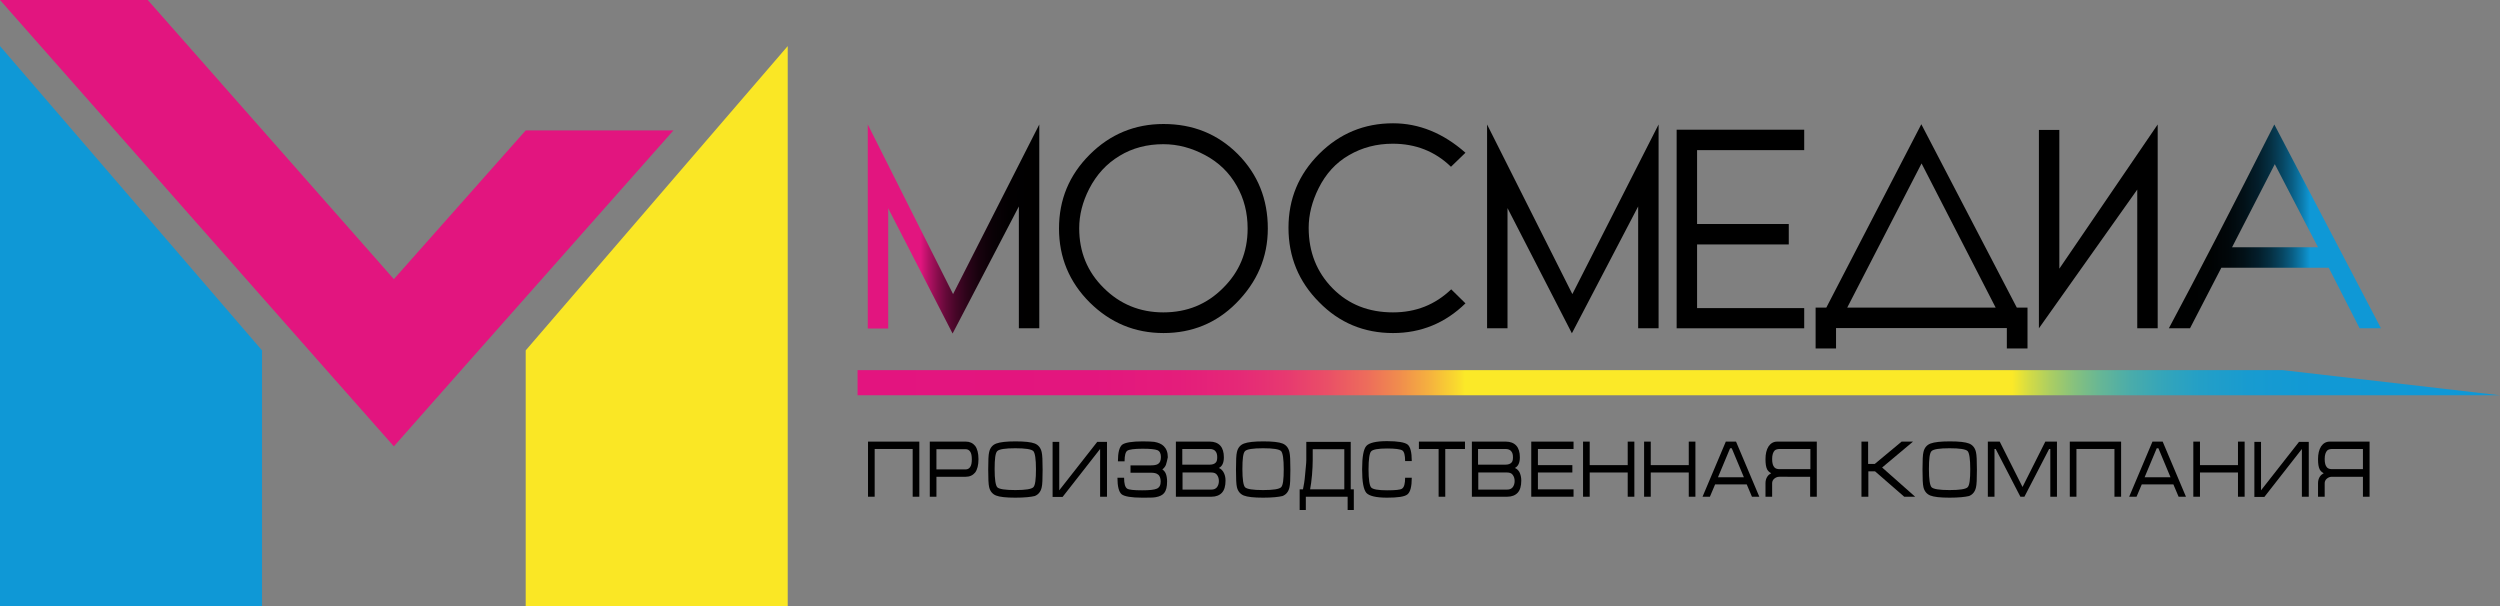
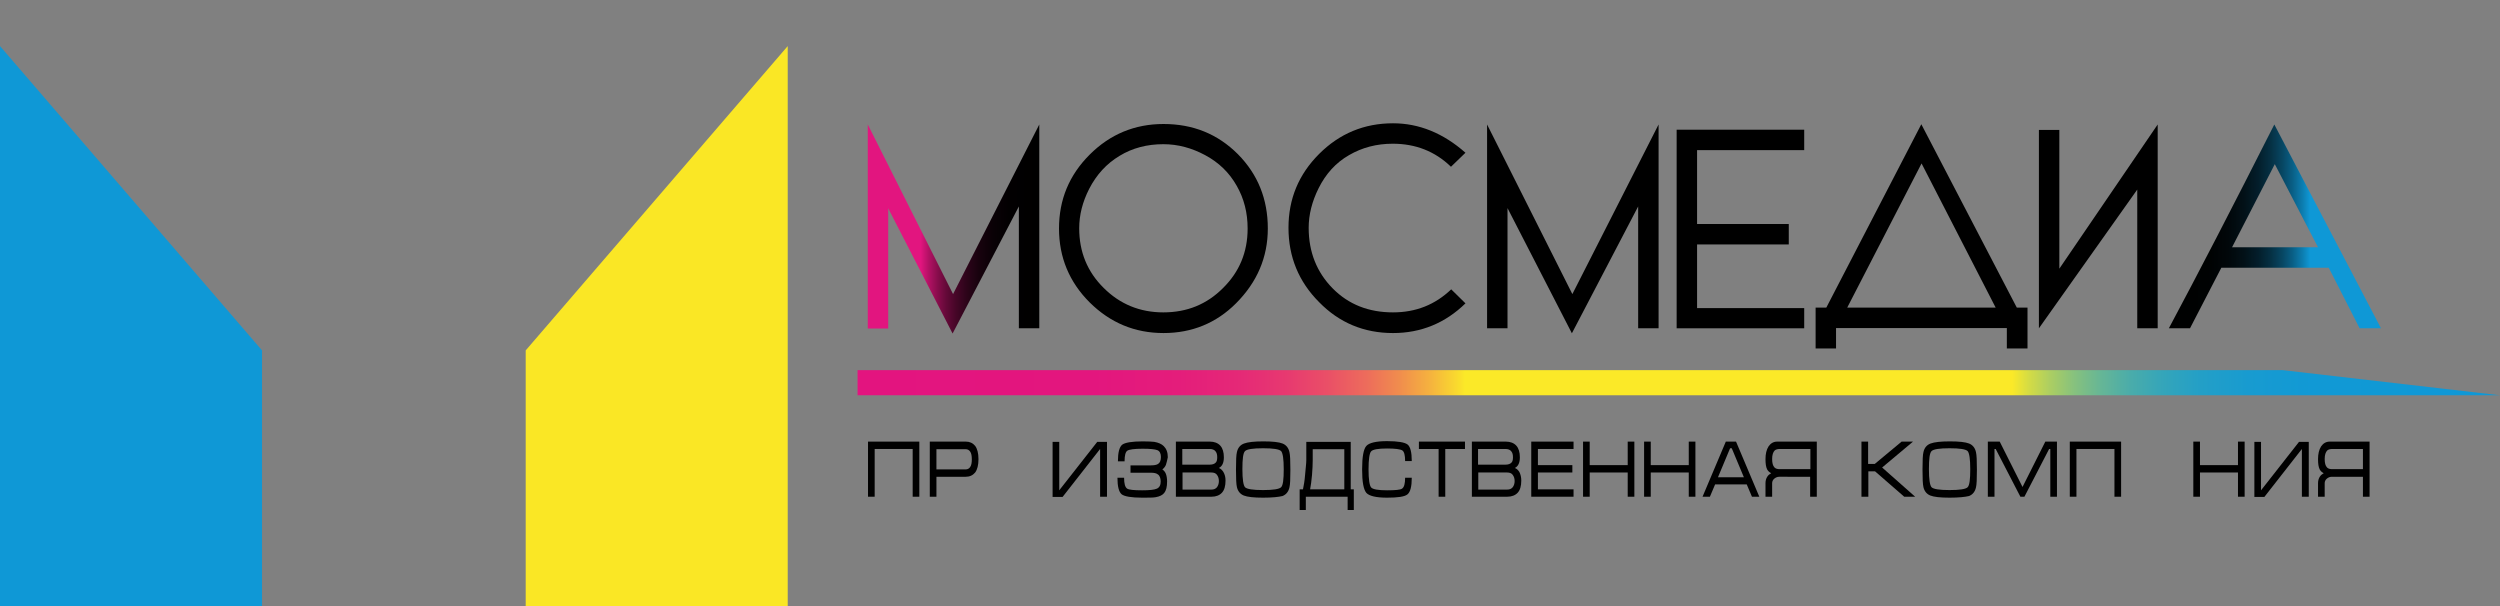
<svg xmlns="http://www.w3.org/2000/svg" version="1.1" id="Слой_1" x="0px" y="0px" viewBox="0 0 1052.4 255.1" style="enable-background:new 0 0 1052.4 255.1;" xml:space="preserve">
  <rect x="0" y="0" width="1052.4" height="255.1" fill="#808080" stroke="none" />
  <style type="text/css">
	.st0{fill:#FFFFFF;}
	.st1{fill:url(#SVGID_1_);}
	.st2{fill:url(#SVGID_2_);}
	.st3{fill:url(#line_1_);}
	.st4{fill:#0F98D6;}
	.st5{fill:#FAE725;}
	.st6{fill:#E2157F;}
</style>
  <rect id="background" x="-13.1" y="-295" class="st0" width="1052.4" height="255.1" />
  <g>
    <g id="Производственная_компания">
      <path d="M365.5,185.9H387v23.2h-2.8V189h-16v20.1h-2.8V185.9z" />
      <path d="M391.4,209.1v-23.2h15.2c1.6,0,2.9,0.6,3.9,1.8c0.9,1.2,1.4,3.1,1.4,5.6c0,2.5-0.5,4.4-1.4,5.6c-1,1.2-2.3,1.8-4,1.8    h-12.3v8.4H391.4z M394.2,197.6h12.3c0.8,0,1.4-0.3,1.9-1c0.5-0.7,0.7-1.8,0.7-3.2c0-1.5-0.2-2.6-0.7-3.3c-0.5-0.7-1.1-1-1.9-1    h-12.3V197.6z" />
-       <path d="M427.4,209.5c-3.9,0-6.6-0.3-8.1-0.9s-2.5-1.8-2.9-3.5c-0.3-1.2-0.4-3.7-0.4-7.4c0-3.8,0.1-6.3,0.4-7.4    c0.4-1.8,1.4-3,3-3.6c1.6-0.6,4.3-0.9,8.1-0.9c3.9,0,6.6,0.3,8.1,0.9c1.5,0.6,2.5,1.8,2.9,3.6c0.3,1.2,0.4,3.7,0.4,7.5    c0,3.8-0.1,6.3-0.4,7.4c-0.4,1.8-1.4,3-2.9,3.6C434,209.2,431.3,209.5,427.4,209.5z M427.4,206.3c4.3,0,6.8-0.4,7.6-1.2    s1.1-3.3,1.1-7.6c0-4.3-0.4-6.8-1.1-7.6c-0.8-0.8-3.3-1.2-7.6-1.2c-4.3,0-6.8,0.4-7.6,1.2c-0.8,0.8-1.1,3.3-1.1,7.6    c0,4.3,0.4,6.8,1.1,7.6S423.2,206.3,427.4,206.3z" />
      <path d="M465.9,209.1h-2.8V189l-15.8,20.2h-4.2v-23.2h2.8v20.4l16-20.4h4.1V209.1z" />
      <path d="M490.8,195.7c-0.3,0.7-0.8,1.4-1.5,1.9c0.7,0.5,1.2,1.1,1.5,1.9c0.3,0.8,0.5,1.9,0.5,3.2c0,2.2-0.4,3.8-1.2,4.8    c-0.7,0.9-1.9,1.5-3.6,1.8c-1,0.2-2.9,0.2-5.7,0.2c-4.5,0-7.4-0.5-8.6-1.4c-1.2-1-1.8-3.3-1.8-7h2.8c0,2.5,0.4,4,1.3,4.6    c0.8,0.5,2.9,0.7,6.3,0.7c3,0,5.1-0.2,6.2-0.7c1.1-0.5,1.6-1.5,1.6-3c0-1.4-0.4-2.5-1.2-3c-0.6-0.5-1.6-0.7-2.9-0.7h-8.6v-3.1h8.6    c1.4,0,2.4-0.2,3-0.6c0.8-0.5,1.2-1.5,1.2-2.9c0-1.5-0.5-2.5-1.5-2.9s-3.1-0.6-6.2-0.6c-3.5,0-5.6,0.3-6.4,0.8    c-0.8,0.5-1.2,2-1.2,4.5h-2.8c0-3.7,0.6-6,1.8-7c1.2-0.9,4.1-1.4,8.6-1.4c2.3,0,3.9,0.1,4.9,0.2c1.7,0.3,3.1,0.9,4,1.8    c1.1,1.1,1.7,2.6,1.7,4.7C491.3,193.8,491.1,194.9,490.8,195.7z" />
      <path d="M515.9,202.3c0,2.3-0.5,4-1.5,5.1s-2.5,1.7-4.4,1.7H495v-23.2h14.3c1.9,0,3.4,0.6,4.4,1.7c1,1.1,1.5,2.8,1.5,4.9    c0,2.3-0.7,3.8-2.1,4.5c0.8,0.3,1.4,0.9,1.9,1.7C515.6,199.7,515.9,200.9,515.9,202.3z M512.4,192.5c0-1.1-0.2-1.9-0.7-2.5    c-0.5-0.7-1.4-1-2.5-1h-11.5v6.6h11.5c1.2,0,2-0.3,2.5-0.8C512.2,194.4,512.4,193.6,512.4,192.5z M497.8,198.8v7.3h12.1    c1.1,0,1.8-0.3,2.4-1c0.5-0.7,0.8-1.5,0.8-2.6c0-1.1-0.3-1.9-0.8-2.6s-1.3-1-2.4-1H497.8z" />
      <path d="M531.7,209.5c-3.9,0-6.6-0.3-8.1-0.9c-1.5-0.6-2.5-1.8-2.9-3.5c-0.3-1.2-0.4-3.7-0.4-7.4c0-3.8,0.1-6.3,0.4-7.4    c0.4-1.8,1.4-3,3-3.6c1.6-0.6,4.3-0.9,8.1-0.9c3.9,0,6.6,0.3,8.1,0.9c1.5,0.6,2.5,1.8,2.9,3.6c0.3,1.2,0.4,3.7,0.4,7.5    c0,3.8-0.1,6.3-0.4,7.4c-0.4,1.8-1.4,3-2.9,3.6C538.3,209.2,535.6,209.5,531.7,209.5z M531.7,206.3c4.3,0,6.8-0.4,7.6-1.2    c0.8-0.8,1.1-3.3,1.1-7.6c0-4.3-0.4-6.8-1.1-7.6c-0.8-0.8-3.3-1.2-7.6-1.2c-4.3,0-6.8,0.4-7.6,1.2s-1.1,3.3-1.1,7.6    c0,4.3,0.4,6.8,1.1,7.6C524.9,205.9,527.4,206.3,531.7,206.3z" />
      <path d="M549.9,193.7V186h18.7v20h1.3v8.7h-2.6v-5.6h-17.6v5.6h-2.6V206h1.4c0.3-1.5,0.7-3.5,0.9-6.2S549.9,195.2,549.9,193.7z     M565.8,189.1h-13.2v4.6c0,1.8-0.1,3.9-0.3,6.3s-0.5,4.4-0.8,6h14.4V189.1z" />
      <path d="M576.1,197.6c0,4.2,0.4,6.8,1.1,7.6c0.7,0.8,3,1.2,6.7,1.2c3.5,0,5.6-0.2,6.3-0.7c0.9-0.6,1.3-2.1,1.3-4.6h2.8    c0,3.7-0.6,6-1.8,7c-1.2,1-4.1,1.4-8.6,1.4c-4.6,0-7.5-0.7-8.7-2c-1.2-1.4-1.8-4.6-1.8-9.9c0-5.3,0.6-8.6,1.8-9.9s4.1-2,8.7-2    c4.5,0,7.4,0.5,8.6,1.4c1.2,0.9,1.8,3.3,1.8,7h-2.8c0-2.5-0.4-4-1.2-4.5c-0.8-0.5-3-0.8-6.4-0.8c-3.7,0-6,0.4-6.7,1.2    C576.5,190.7,576.1,193.3,576.1,197.6z" />
      <path d="M597.3,185.9h19.4v3.1h-8.3v20.1h-2.8V189h-8.3V185.9z" />
      <path d="M640.4,202.3c0,2.3-0.5,4-1.5,5.1s-2.5,1.7-4.4,1.7h-14.9v-23.2h14.3c1.9,0,3.4,0.6,4.4,1.7c1,1.1,1.5,2.8,1.5,4.9    c0,2.3-0.7,3.8-2.1,4.5c0.8,0.3,1.4,0.9,1.9,1.7C640.1,199.7,640.4,200.9,640.4,202.3z M636.9,192.5c0-1.1-0.2-1.9-0.7-2.5    c-0.5-0.7-1.4-1-2.5-1h-11.5v6.6h11.5c1.2,0,2-0.3,2.5-0.8C636.7,194.4,636.9,193.6,636.9,192.5z M622.3,198.8v7.3h12.1    c1.1,0,1.8-0.3,2.4-1c0.5-0.7,0.8-1.5,0.8-2.6c0-1.1-0.3-1.9-0.8-2.6s-1.3-1-2.4-1H622.3z" />
      <path d="M644.6,185.9h17.8v3.1h-15v6.8h14.5v3.1h-14.5v7.1h15v3.1h-17.8V185.9z" />
      <path d="M666.4,185.9h2.8v9.9h16v-9.9h2.8v23.2h-2.8v-10.2h-16v10.2h-2.8V185.9z" />
      <path d="M692.1,185.9h2.8v9.9h16v-9.9h2.8v23.2h-2.8v-10.2h-16v10.2h-2.8V185.9z" />
      <path d="M730.8,185.9l9.8,23.2h-3.1l-2.2-5.2H722l-2.2,5.2h-3.1l9.8-23.2H730.8z M734.1,200.9l-5.1-12.2h-0.7l-5.1,12.2H734.1z" />
      <path d="M764.8,185.9l0,23.2h-2.8v-8.4H749c-0.8,0-1.5,0.3-2.1,0.8s-0.9,1.2-0.9,1.9v5.7h-2.8v-5.7c0-1.1,0.3-2.1,0.8-2.8    c0.4-0.6,0.9-1,1.6-1.4c-0.8-0.4-1.3-0.9-1.7-1.6c-0.5-1-0.7-2.4-0.7-4.3c0-2.2,0.4-4,1.3-5.4c0.9-1.3,2.1-2,3.6-2H764.8z     M762.1,197.6V189h-12.8c-1,0-1.7,0.2-2.2,0.6c-0.7,0.7-1.1,1.9-1.1,3.6c0,1.7,0.3,2.9,1,3.6c0.5,0.5,1.2,0.7,2.2,0.7H762.1z" />
      <path d="M783.6,209.1v-23.2h2.8v9.4h2.8l11.3-9.4h4.8l-13,10.9l13.9,12.3h-4.6l-12.3-10.7h-2.8v10.7H783.6z" />
      <path d="M820.7,209.5c-3.9,0-6.6-0.3-8.1-0.9c-1.5-0.6-2.5-1.8-2.9-3.5c-0.3-1.2-0.4-3.7-0.4-7.4c0-3.8,0.1-6.3,0.4-7.4    c0.4-1.8,1.4-3,3-3.6c1.6-0.6,4.3-0.9,8.1-0.9c3.9,0,6.6,0.3,8.1,0.9c1.5,0.6,2.5,1.8,2.9,3.6c0.3,1.2,0.4,3.7,0.4,7.5    c0,3.8-0.1,6.3-0.4,7.4c-0.4,1.8-1.4,3-2.9,3.6C827.3,209.2,824.5,209.5,820.7,209.5z M820.7,206.3c4.3,0,6.8-0.4,7.6-1.2    c0.8-0.8,1.1-3.3,1.1-7.6c0-4.3-0.4-6.8-1.1-7.6c-0.8-0.8-3.3-1.2-7.6-1.2c-4.3,0-6.8,0.4-7.6,1.2s-1.1,3.3-1.1,7.6    c0,4.3,0.4,6.8,1.1,7.6C813.9,205.9,816.4,206.3,820.7,206.3z" />
      <path d="M841.8,185.9l9.6,19.1l9.6-19.1h4.9v23.2h-2.8V189h-0.5l-10.4,20.1h-1.7L840.1,189h-0.5v20.1h-2.8v-23.2H841.8z" />
      <path d="M871.4,185.9h21.5v23.2h-2.8V189h-16v20.1h-2.8V185.9z" />
-       <path d="M910.4,185.9l9.8,23.2h-3.1l-2.2-5.2h-13.3l-2.2,5.2h-3.1l9.8-23.2H910.4z M913.7,200.9l-5.1-12.2h-0.7l-5.1,12.2H913.7z" />
      <path d="M923.3,185.9h2.8v9.9h16v-9.9h2.8v23.2h-2.8v-10.2h-16v10.2h-2.8V185.9z" />
      <path d="M971.8,209.1H969V189l-15.8,20.2H949v-23.2h2.8v20.4l16-20.4h4.1V209.1z" />
      <path d="M997.5,185.9l0,23.2h-2.8v-8.4h-13.1c-0.8,0-1.5,0.3-2.1,0.8s-0.9,1.2-0.9,1.9v5.7h-2.8v-5.7c0-1.1,0.3-2.1,0.8-2.8    c0.4-0.6,0.9-1,1.6-1.4c-0.8-0.4-1.3-0.9-1.7-1.6c-0.5-1-0.7-2.4-0.7-4.3c0-2.2,0.4-4,1.3-5.4c0.9-1.3,2.1-2,3.6-2H997.5z     M994.7,197.6V189h-12.8c-1,0-1.7,0.2-2.2,0.6c-0.7,0.7-1.1,1.9-1.1,3.6c0,1.7,0.3,2.9,1,3.6c0.5,0.5,1.2,0.7,2.2,0.7H994.7z" />
    </g>
    <g id="МОСМЕДИА">
      <linearGradient id="SVGID_1_" gradientUnits="userSpaceOnUse" x1="365.301" y1="96.409" x2="437.498" y2="96.409">
        <stop offset="0" style="stop-color:#E2157F" />
        <stop offset="0.308" style="stop-color:#E2157F" />
        <stop offset="0.354" style="stop-color:#B41165" />
        <stop offset="0.404" style="stop-color:#8A0D4D" />
        <stop offset="0.457" style="stop-color:#640938" />
        <stop offset="0.515" style="stop-color:#450627" />
        <stop offset="0.577" style="stop-color:#2C0419" />
        <stop offset="0.646" style="stop-color:#18020E" />
        <stop offset="0.725" style="stop-color:#0A0106" />
        <stop offset="0.823" style="stop-color:#020001" />
        <stop offset="1" style="stop-color:#000000" />
      </linearGradient>
      <path class="st1" d="M437.5,138.2h-8.6V86.9L401,140.4l-27.1-52.7v50.6h-8.6V52.4l35.9,71.4l36.3-71.4V138.2z" />
      <path d="M533.7,96.2c0,12.1-4.5,22.6-13.4,31.5c-8.3,8.3-18.5,12.5-30.5,12.5c-12.1,0-22.4-4.3-31.1-12.9    c-8.6-8.6-12.9-19-12.9-31.1c0-12.2,4.3-22.5,12.9-31.1s19-12.9,31.1-12.9c12.4,0,22.8,4.2,31.3,12.7    C529.5,73.4,533.7,83.8,533.7,96.2z M525.2,96.2c0-6.6-1.5-12.6-4.6-18c-3.1-5.5-7.5-9.8-13.3-12.9c-5.6-3-11.4-4.6-17.6-4.6    c-6.8,0-13,1.6-18.4,4.9c-5.5,3.3-9.7,7.9-12.8,13.9c-2.8,5.5-4.2,11-4.2,16.6c0,9.9,3.4,18.3,10.3,25.1    c6.8,6.8,15.2,10.3,25.1,10.3c10,0,18.3-3.4,25.1-10.2C521.7,114.5,525.2,106.2,525.2,96.2z" />
      <path d="M616.9,127.7c-8.5,8.3-18.7,12.5-30.5,12.5c-12.2,0-22.6-4.3-31.1-13c-8.6-8.6-12.9-19.1-12.9-31.3    c0-12.2,4.3-22.5,12.9-31.1c8.6-8.6,19-12.9,31.1-12.9c10.9,0,21.1,4.1,30.5,12.4l-6.1,5.9c-6.7-6.5-14.9-9.7-24.5-9.7    c-6.8,0-12.9,1.6-18.4,4.8c-5.6,3.2-9.8,7.9-12.8,13.9c-2.8,5.6-4.2,11.2-4.2,16.7c0,10.2,3.4,18.7,10.1,25.5    c6.7,6.8,15.2,10.1,25.4,10.1c9.6,0,17.7-3.2,24.5-9.7L616.9,127.7z" />
      <path d="M698.2,138.2h-8.6V86.9l-27.9,53.4l-27.1-52.7v50.6H626V52.4l35.9,71.4l36.3-71.4V138.2z" />
      <path d="M759.5,138.2h-53.7V54.6h53.7v8.6h-45.1v31.1h38.6v8.6h-38.6v26.8h45.1V138.2z" />
      <path d="M853.6,146.7h-8.8v-8.6h-71.9v8.6h-8.6v-17.2h4.5l40-77.2l40.2,77.2h4.5V146.7z M840.1,129.5l-31.2-60.7l-31.3,60.7H840.1    z" />
      <path d="M908.3,138.2h-8.6l0-58.4l-41.4,58.4V54.7h8.6v58.4l41.4-60.7L908.3,138.2z" />
      <linearGradient id="SVGID_2_" gradientUnits="userSpaceOnUse" x1="913.072" y1="95.331" x2="1002.347" y2="95.331">
        <stop offset="0" style="stop-color:#000000" />
        <stop offset="0.184" style="stop-color:#000202" />
        <stop offset="0.28" style="stop-color:#01070A" />
        <stop offset="0.356" style="stop-color:#021118" />
        <stop offset="0.421" style="stop-color:#031E2B" />
        <stop offset="0.479" style="stop-color:#053043" />
        <stop offset="0.533" style="stop-color:#074662" />
        <stop offset="0.583" style="stop-color:#095F86" />
        <stop offset="0.628" style="stop-color:#0C7CAF" />
        <stop offset="0.665" style="stop-color:#0F98D6" />
        <stop offset="1" style="stop-color:#0F98D6" />
      </linearGradient>
      <path class="st2" d="M1002.3,138.2h-9l-13-25.5h-45.2l-13.2,25.5h-8.9c12.2-22.8,27-51.4,44.4-85.8L1002.3,138.2z M975.8,104.1    l-18.2-35l-18,35H975.8z" />
    </g>
    <linearGradient id="line_1_" gradientUnits="userSpaceOnUse" x1="361.004" y1="161.11" x2="1052.369" y2="161.11">
      <stop offset="0" style="stop-color:#E3147F" />
      <stop offset="0.143" style="stop-color:#E3167E" />
      <stop offset="0.195" style="stop-color:#E41D7B" />
      <stop offset="0.231" style="stop-color:#E52877" />
      <stop offset="0.261" style="stop-color:#E73970" />
      <stop offset="0.286" style="stop-color:#EA4F67" />
      <stop offset="0.309" style="stop-color:#ED6B5C" />
      <stop offset="0.329" style="stop-color:#F08B4E" />
      <stop offset="0.348" style="stop-color:#F5B13F" />
      <stop offset="0.365" style="stop-color:#F9DA2E" />
      <stop offset="0.37" style="stop-color:#FBE928" />
      <stop offset="0.703" style="stop-color:#FBE928" />
      <stop offset="0.713" style="stop-color:#D5DC44" />
      <stop offset="0.726" style="stop-color:#ACCE62" />
      <stop offset="0.741" style="stop-color:#86C17E" />
      <stop offset="0.757" style="stop-color:#66B696" />
      <stop offset="0.775" style="stop-color:#4AACAA" />
      <stop offset="0.795" style="stop-color:#34A5BA" />
      <stop offset="0.818" style="stop-color:#239FC7" />
      <stop offset="0.847" style="stop-color:#189BD0" />
      <stop offset="0.887" style="stop-color:#1199D5" />
      <stop offset="1" style="stop-color:#0F98D6" />
    </linearGradient>
    <polygon id="line" class="st3" points="1052.4,166.4 361,166.4 361,155.8 960.8,155.8  " />
    <g id="Icon">
      <g>
        <polygon class="st4" points="110.3,255.1 0,255.1 0,19.4 110.3,147.5    " />
        <polygon class="st5" points="221.3,255.1 331.6,255.1 331.6,19.4 221.3,147.5    " />
-         <polygon class="st6" points="283.5,54.9 221.3,54.9 165.8,117.5 62.2,0 0,0 134.7,152.7 165.8,187.9 196.9,152.7    " />
      </g>
    </g>
  </g>
</svg>